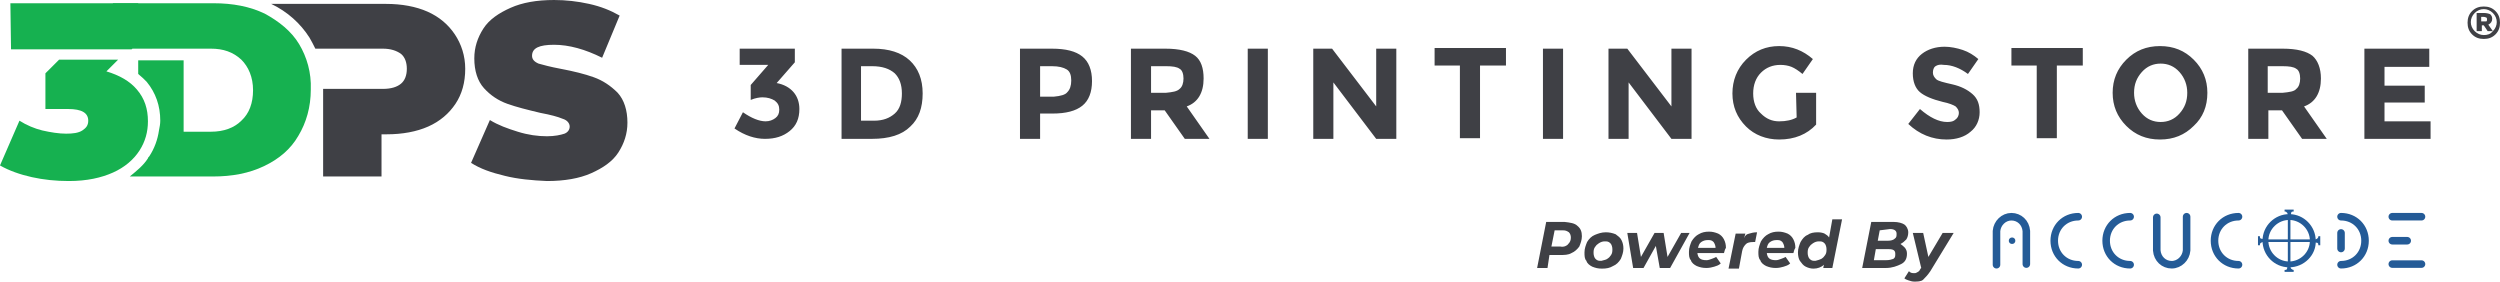
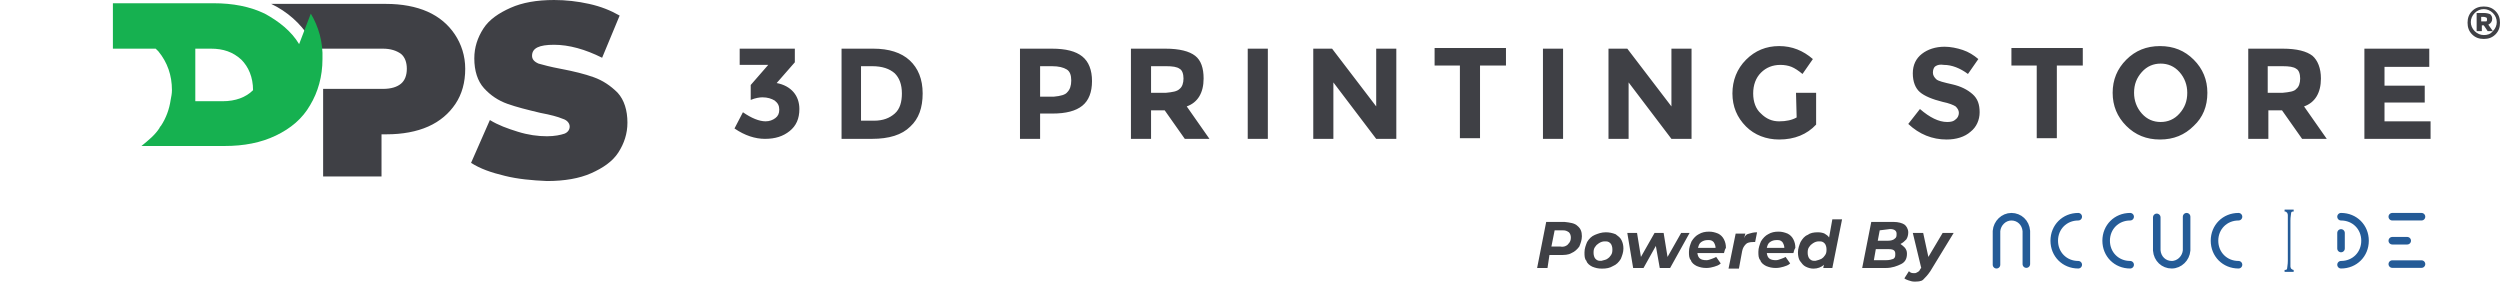
<svg xmlns="http://www.w3.org/2000/svg" version="1.1" id="Layer_1" x="0" y="0" viewBox="0 0 385.3 43.4" xml:space="preserve">
  <style>.st0{fill:#3f4045}.st1{fill:#16b150}.st3{fill:#245b97}.st4{fill:none;stroke:#245b97;stroke-width:1.164;stroke-linecap:round;stroke-miterlimit:10}</style>
  <path class="st0" d="M77.8 27.1c-2.1-.5-3.8-1.1-5.2-2l2.9-6.6c1.3.8 2.7 1.3 4.3 1.8 1.6.5 3.1.7 4.5.7 1.2 0 2.1-.2 2.7-.4.5-.2.8-.6.8-1.1 0-.5-.4-1-1.1-1.2-.7-.3-1.8-.6-3.4-.9-2.1-.5-3.7-.9-5.1-1.4-1.4-.5-2.6-1.3-3.6-2.4-1-1.1-1.5-2.7-1.5-4.6 0-1.7.5-3.2 1.4-4.6.9-1.4 2.4-2.4 4.2-3.2s4-1.2 6.7-1.2c1.8 0 3.6.2 5.4.6 1.8.4 3.3 1 4.7 1.8l-2.7 6.5c-2.6-1.3-5.1-2-7.4-2-2.3 0-3.4.5-3.4 1.7 0 .5.3.9 1 1.2.7.2 1.8.5 3.4.8 2.1.4 3.7.8 5.1 1.3 1.4.5 2.6 1.3 3.7 2.4 1 1.1 1.5 2.7 1.5 4.6 0 1.7-.5 3.2-1.4 4.6-.9 1.4-2.4 2.4-4.2 3.2-1.8.8-4.1 1.2-6.8 1.2-2.3-.1-4.5-.3-6.5-.8zM70.1 5.3c-1-1.5-2.4-2.7-4.2-3.5S61.9.6 59.5.6H41.8c2.5 1.2 4.5 3 5.9 5.2.3.5.6 1.1.9 1.7H59c1.2 0 2.1.3 2.8.8.6.5.9 1.3.9 2.3s-.3 1.8-.9 2.3c-.6.5-1.5.8-2.8.8h-9.2v13.5h9v-6.5h.8c2.4 0 4.6-.4 6.4-1.2s3.2-2 4.2-3.5 1.5-3.3 1.5-5.4c0-2-.6-3.8-1.6-5.3z" />
  <path class="st0" d="M39.9 3.9c-1.6-.8-3.5-1.2-5.6-1.4l8 5h1.9c-1-1.5-2.4-2.8-4.3-3.6z" />
-   <path d="M19.9 22.2c.4-.6.7-1.3.8-1.9h-.6l-5.9 5.4c.9-.2 1.7-.5 2.4-.8 1.5-.8 2.6-1.6 3.3-2.7z" />
-   <path class="st1" d="M46.1 6.8c-1.2-2-3.1-3.5-5.3-4.7C38.5 1 35.9.5 32.9.5H17.4v7h15.1c1.9 0 3.4.5 4.7 1.7 1.1 1.1 1.8 2.7 1.8 4.7s-.6 3.6-1.8 4.7c-1.1 1.1-2.7 1.7-4.7 1.7h-4.2v-11h-7v2.1c.5.4.9.8 1.3 1.2 1.4 1.7 2.1 3.7 2.1 6 0 .5-.1 1-.2 1.5-.2 1.4-.7 2.8-1.5 4-.1.1-.2.2-.2.3-.7 1.1-1.7 1.9-2.8 2.8h12.8c3 0 5.6-.5 7.9-1.6 2.3-1.1 4.1-2.6 5.3-4.7 1.2-2 1.9-4.4 1.9-7.1.1-2.6-.6-5-1.8-7z" />
-   <path class="st1" d="M21.1 13.8c-1.1-1.3-2.7-2.2-4.7-2.8l1.8-1.8H9.1L7 11.3v5.5h3.5c2.1 0 3.1.6 3.1 1.8 0 .7-.3 1.1-.9 1.5-.6.4-1.5.5-2.5.5-1.1 0-2.4-.2-3.7-.5-1.2-.3-2.4-.8-3.5-1.5l-3 6.9c1.4.8 3.1 1.4 4.9 1.8 1.8.4 3.7.6 5.7.6 2.8 0 5-.5 6.8-1.3 1.8-.8 3.2-2 4.1-3.4s1.3-2.9 1.3-4.5c0-1.9-.5-3.5-1.7-4.9zM1.7 7.6h18.6l1-1.6V.5H1.6z" />
-   <path class="st3" d="M352.8 41.2c-2.3 0-4.1-1.9-4.1-4.1 0-2.3 1.9-4.1 4.1-4.1 2.3 0 4.1 1.9 4.1 4.1.1 2.2-1.8 4.1-4.1 4.1zm0-7.3c-1.7 0-3.2 1.4-3.2 3.2 0 1.7 1.4 3.2 3.2 3.2 1.7 0 3.2-1.4 3.2-3.2 0-1.8-1.5-3.2-3.2-3.2z" />
-   <path class="st3" d="M348.3 37.8h-.3v-1.4h.3v.1c0 .2.1.3.3.3.2 0 .5.1 1.1.1h7.1c.1 0 .3-.1.3-.1.1-.1.2-.2.2-.3v-.1h.3v1.4h-.3v-.1c0-.2-.1-.3-.3-.3-.2 0-.5-.1-1.1-.1h-7.1c-.1 0-.3.1-.3.1-.2.1-.2.2-.2.4z" />
+   <path class="st1" d="M46.1 6.8c-1.2-2-3.1-3.5-5.3-4.7C38.5 1 35.9.5 32.9.5H17.4v7h15.1c1.9 0 3.4.5 4.7 1.7 1.1 1.1 1.8 2.7 1.8 4.7c-1.1 1.1-2.7 1.7-4.7 1.7h-4.2v-11h-7v2.1c.5.4.9.8 1.3 1.2 1.4 1.7 2.1 3.7 2.1 6 0 .5-.1 1-.2 1.5-.2 1.4-.7 2.8-1.5 4-.1.1-.2.2-.2.3-.7 1.1-1.7 1.9-2.8 2.8h12.8c3 0 5.6-.5 7.9-1.6 2.3-1.1 4.1-2.6 5.3-4.7 1.2-2 1.9-4.4 1.9-7.1.1-2.6-.6-5-1.8-7z" />
  <path class="st4" d="M368.7 37.1h2.3m-2.3-3.7h4.5m-4.5 7.3h4.5" />
  <path class="st3" d="M353.5 41.6v.3h-1.4v-.3h.1c.2 0 .3-.1.3-.3 0-.2.1-.5.1-1.1v-7.1c0-.1-.1-.3-.1-.3-.1-.1-.2-.2-.3-.2h-.1v-.3h1.4v.3h-.1c-.2 0-.3.1-.3.3 0 .2-.1.5-.1 1.1v7.1c0 .1.1.3.1.3.2.1.2.2.4.2z" />
  <path class="st4" d="M337 33.4v5.2c-.1 1.2-1.1 2.2-2.3 2.2-1.2 0-2.2-.9-2.3-2.2v-5.1m-24.7 7.3v-5.2c.1-1.2 1.1-2.2 2.3-2.2 1.2 0 2.2.9 2.3 2.2v5.1" />
-   <circle class="st3" cx="310.1" cy="37.1" r=".5" />
  <path class="st4" d="M320.3 40.8c-2.1 0-3.7-1.6-3.7-3.7s1.6-3.7 3.7-3.7m8 7.4c-2.1 0-3.7-1.6-3.7-3.7s1.6-3.7 3.7-3.7m16.7 7.4c-2.1 0-3.7-1.6-3.7-3.7s1.6-3.7 3.7-3.7m15.8 4.9v-2.4m0-2.5c2.1 0 3.7 1.6 3.7 3.7s-1.6 3.7-3.7 3.7" />
  <path class="st0" d="M243.1 34.8c.5.4.7.9.7 1.6 0 .6-.2 1.1-.4 1.6-.3.4-.7.8-1.2 1-.5.3-1.1.3-1.8.3h-1.6l-.3 2h-1.6l1.4-7.1h2.8c.9.1 1.6.2 2 .6zm-1.4 2.8c.3-.3.4-.6.4-1 0-.3-.1-.6-.3-.8-.3-.2-.5-.3-.9-.3h-1.3l-.5 2.5h1.4c.5.1 1-.1 1.2-.4zm3.7 3.5c-.4-.2-.8-.5-.9-.9-.3-.3-.3-.8-.3-1.3 0-.6.2-1.1.4-1.6.3-.5.7-.9 1.2-1.1s1-.4 1.7-.4c.5 0 1 .1 1.5.3.4.3.7.5.9.9s.3.8.3 1.3c0 .6-.2 1.1-.4 1.6-.3.5-.7.9-1.2 1.1-.5.3-1 .4-1.7.4-.6 0-1-.1-1.5-.3zm2.3-1.2c.3-.2.4-.3.6-.6.2-.3.2-.6.2-.9 0-.3-.1-.7-.3-.9-.3-.3-.5-.3-.9-.3-.3 0-.6.1-.9.3s-.4.3-.6.6-.2.6-.2.9c0 .3.1.7.3.9.3.3.5.3.9.3.4-.1.8-.2.9-.3zm12.7-4l-3 5.4h-1.6l-.6-3.4-1.9 3.4h-1.6l-.9-5.4h1.5l.6 3.7 2.1-3.7h1.4l.6 3.7 2.1-3.7h1.3zm5.3 3.1h-4.1c.1.8.5 1.1 1.4 1.1.3 0 .5-.1.8-.2.3-.1.5-.2.7-.3l.7 1c-.3.3-.7.4-1 .5-.3.1-.8.2-1.2.2-.6 0-1-.1-1.5-.3-.4-.2-.8-.5-.9-.9-.3-.3-.3-.8-.3-1.3 0-.6.2-1.1.4-1.6.3-.5.7-.9 1.1-1.1.5-.3 1-.4 1.6-.4.5 0 .9.1 1.4.3.4.2.7.5.9.9s.3.8.3 1.3c-.2.3-.2.5-.3.8zm-3.5-1.7c-.3.2-.4.5-.5.9h2.7c0-.3-.1-.6-.3-.9-.3-.3-.5-.3-.9-.3s-.7.1-1 .3zm7.4-1.3c.3-.1.7-.2 1.2-.2l-.3 1.5h-.3c-.5 0-.9.1-1.1.3-.3.3-.5.6-.6 1.1l-.5 2.7h-1.6l1.1-5.4h1.5l-.2.7c.2-.5.4-.6.8-.7zm6.8 3h-4.1c.1.8.5 1.1 1.4 1.1.3 0 .5-.1.8-.2.3-.1.5-.2.7-.3l.7 1c-.3.3-.7.4-1 .5-.3.1-.8.2-1.2.2-.6 0-1-.1-1.5-.3-.4-.2-.8-.5-.9-.9-.3-.3-.3-.8-.3-1.3 0-.6.2-1.1.4-1.6.3-.5.7-.9 1.1-1.1.5-.3 1-.4 1.6-.4.5 0 .9.1 1.4.3.4.2.7.5.9.9s.3.8.3 1.3c-.2.3-.2.5-.3.8zm-3.6-1.7c-.3.2-.4.5-.5.9h2.7c0-.3-.1-.6-.3-.9-.3-.3-.5-.3-.9-.3s-.7.1-1 .3zm11.1-3.5l-1.5 7.5H281l.1-.5c-.4.4-1 .6-1.6.6-.4 0-.8-.1-1.2-.3-.4-.2-.6-.5-.9-.9-.2-.3-.3-.8-.3-1.3 0-.6.2-1.1.4-1.6.3-.5.6-.9 1.1-1.1.4-.3.9-.4 1.6-.4.4 0 .8.1 1 .2.3.2.5.3.7.6l.5-2.8h1.5zm-3.2 6.1c.3-.2.4-.3.6-.6.2-.3.2-.6.2-.9 0-.3-.1-.7-.3-.9-.3-.3-.5-.3-.9-.3-.3 0-.6.1-.9.3s-.4.3-.6.6c-.2.3-.2.6-.2.9 0 .3.1.7.3.9.3.3.5.3.9.3.4-.1.7-.2.9-.3zm12.9-1.7c.2.3.3.5.3.9 0 .8-.3 1.3-.9 1.6-.6.3-1.4.6-2.3.6H287l1.4-7.1h3.4c.8 0 1.4.2 1.7.4s.6.7.6 1.2c0 .4-.1.8-.3 1.1-.3.3-.5.5-.9.7.3.2.5.4.7.6zm-1.8 1.7c.3-.2.3-.4.3-.8 0-.5-.3-.7-1-.7h-2l-.3 1.7h1.9c.5 0 .8-.1 1.1-.2zm-2.1-4.4l-.3 1.6h1.6c.4 0 .8-.1 1-.3.3-.2.3-.4.3-.8s-.3-.7-1-.7l-1.6.2zm11.4.4l-3.6 5.9c-.4.6-.8 1-1.1 1.3-.3.3-.9.3-1.4.3-.3 0-.6-.1-.9-.2-.3-.1-.5-.2-.6-.3l.7-1.1c.3.3.5.3.9.3.2 0 .3-.1.5-.2s.3-.3.4-.5l.1-.1-1.3-5.4h1.6l.8 3.7 2.2-3.7h1.7zM114 10.1V7.5h8.5v2.1l-2.8 3.2c1.1.2 2 .7 2.6 1.4s.9 1.6.9 2.6c0 1.5-.5 2.6-1.5 3.4-1 .8-2.2 1.2-3.8 1.2-1.5 0-3.1-.5-4.7-1.6l1.3-2.5c1.3.9 2.5 1.4 3.5 1.4.6 0 1.1-.2 1.5-.5s.6-.7.6-1.3-.2-1-.7-1.4c-.5-.3-1.1-.5-1.9-.5-.4 0-1.1.1-1.8.4v-2.3l2.7-3.1H114v.1zm26.2-.8c1.3 1.2 2 2.9 2 5.1s-.6 3.9-1.9 5.1c-1.3 1.3-3.3 1.9-5.9 1.9h-4.7V7.5h4.9c2.4 0 4.3.6 5.6 1.8zm-2.3 8.2c.8-.7 1.1-1.8 1.1-3.1 0-1.4-.4-2.4-1.1-3.1-.8-.7-1.9-1.1-3.5-1.1h-1.7v8.4h2c1.4 0 2.4-.4 3.2-1.1zm28.9-8.8c1 .8 1.5 2.1 1.5 3.8s-.5 3-1.5 3.8-2.5 1.2-4.6 1.2h-1.9v3.9h-3.1V7.5h4.9c2.2 0 3.7.4 4.7 1.2zm-2.3 5.5c.4-.4.6-1 .6-1.8s-.2-1.4-.7-1.7-1.2-.5-2.3-.5h-1.8v4.7h2.1c1.1-.1 1.8-.3 2.1-.7zm21-2.1c0 2.2-.9 3.7-2.6 4.3l3.5 5h-3.8l-3.1-4.4h-2.1v4.4h-3.1V7.5h5.3c2.2 0 3.7.4 4.6 1.1.9.7 1.3 1.9 1.3 3.5zm-3.7 1.6c.4-.3.6-.9.6-1.6 0-.7-.2-1.3-.6-1.5-.4-.3-1.1-.4-2.1-.4h-2.3v4.1h2.3c1-.1 1.7-.2 2.1-.6zm10.5-6.2h3.1v13.9h-3.1V7.5zm19.8 0h3.1v13.9h-3.1l-6.6-8.7v8.7h-3.1V7.5h2.9l6.8 8.9V7.5zm16 2.6v11.2H225V10.1h-3.9V7.4h11v2.7h-4zm9.7-2.6h3.1v13.9h-3.1V7.5zm19.8 0h3.1v13.9h-3.1l-6.6-8.7v8.7h-3.1V7.5h2.9l6.8 8.9V7.5zm19.2 6.8h3.1v4.9c-1.4 1.5-3.3 2.3-5.7 2.3-2 0-3.8-.7-5.1-2-1.4-1.4-2.1-3.1-2.1-5.1s.7-3.8 2.1-5.2c1.4-1.4 3.1-2.1 5.1-2.1s3.7.7 5.2 2l-1.6 2.3c-.6-.5-1.2-.9-1.7-1.1-.5-.2-1.1-.3-1.7-.3-1.2 0-2.2.4-3 1.2s-1.2 1.9-1.2 3.2.4 2.4 1.2 3.1c.8.8 1.7 1.2 2.8 1.2s2-.2 2.7-.6l-.1-3.8zm21.5-4.1c-.3.2-.4.6-.4 1s.2.7.5 1 1.2.5 2.5.8 2.3.8 3.1 1.5c.8.7 1.1 1.6 1.1 2.8s-.5 2.3-1.4 3c-.9.8-2.2 1.2-3.7 1.2-2.2 0-4.2-.8-5.9-2.4l1.8-2.3c1.5 1.3 2.9 2 4.2 2 .6 0 1-.1 1.3-.4.3-.2.5-.6.5-1s-.2-.7-.5-1c-.3-.2-1-.5-2-.7-1.6-.4-2.8-.9-3.5-1.5s-1.1-1.6-1.1-2.9c0-1.3.5-2.3 1.4-3 .9-.7 2.1-1.1 3.5-1.1.9 0 1.9.2 2.8.5.9.3 1.7.8 2.4 1.4l-1.6 2.3c-1.2-.9-2.5-1.4-3.7-1.4-.6-.1-1 0-1.3.2zm18.7-.1v11.2h-3.1V10.1H310V7.4h11v2.7h-4zm21.1 9.3c-1.4 1.4-3.1 2.1-5.2 2.1s-3.8-.7-5.2-2.1c-1.4-1.4-2.1-3.1-2.1-5.1s.7-3.7 2.1-5.1c1.4-1.4 3.1-2.1 5.2-2.1s3.8.7 5.2 2.1c1.4 1.4 2.1 3.1 2.1 5.1 0 2.1-.7 3.8-2.1 5.1zm-1-5.1c0-1.2-.4-2.3-1.2-3.2s-1.8-1.3-2.9-1.3c-1.1 0-2.1.4-2.9 1.3s-1.2 1.9-1.2 3.2c0 1.2.4 2.3 1.2 3.2.8.9 1.8 1.3 2.9 1.3 1.1 0 2.1-.4 2.9-1.3.8-.9 1.2-1.9 1.2-3.2zm20.6-2.2c0 2.2-.9 3.7-2.6 4.3l3.5 5h-3.8l-3.1-4.4h-2.1v4.4h-3.1V7.5h5.3c2.2 0 3.7.4 4.6 1.1.8.7 1.3 1.9 1.3 3.5zm-3.8 1.6c.4-.3.6-.9.6-1.6 0-.7-.2-1.3-.6-1.5-.4-.3-1.1-.4-2.1-.4h-2.3v4.1h2.3c1-.1 1.8-.2 2.1-.6zm20.5-6.2v2.8h-6.9v2.9h6.2v2.6h-6.2v2.9h7.1v2.7h-10.2V7.5h10zm10.2-5.8c.5.5.7 1.1.7 1.8s-.2 1.3-.7 1.8-1.1.7-1.8.7-1.3-.2-1.8-.7-.7-1.1-.7-1.8.2-1.3.7-1.8 1.1-.7 1.8-.7 1.3.2 1.8.7zm-.4 3.1c.4-.4.6-.9.6-1.4s-.2-1-.6-1.4c-.4-.4-.9-.6-1.4-.6s-1 .2-1.4.6c-.4.4-.6.9-.6 1.4s.2 1 .6 1.4c.4.4.9.6 1.4.6s1-.1 1.4-.6h-.8l-.6-.9h-.3v.9h-.8V2h1.1c.4 0 .8.1 1 .2.2.2.3.4.3.7 0 .4-.2.7-.6.9l.7 1zm-1-1.5c.1-.1.1-.2.1-.3s0-.2-.1-.3c-.1 0-.2-.1-.4-.1h-.4v.7h.8z" />
</svg>